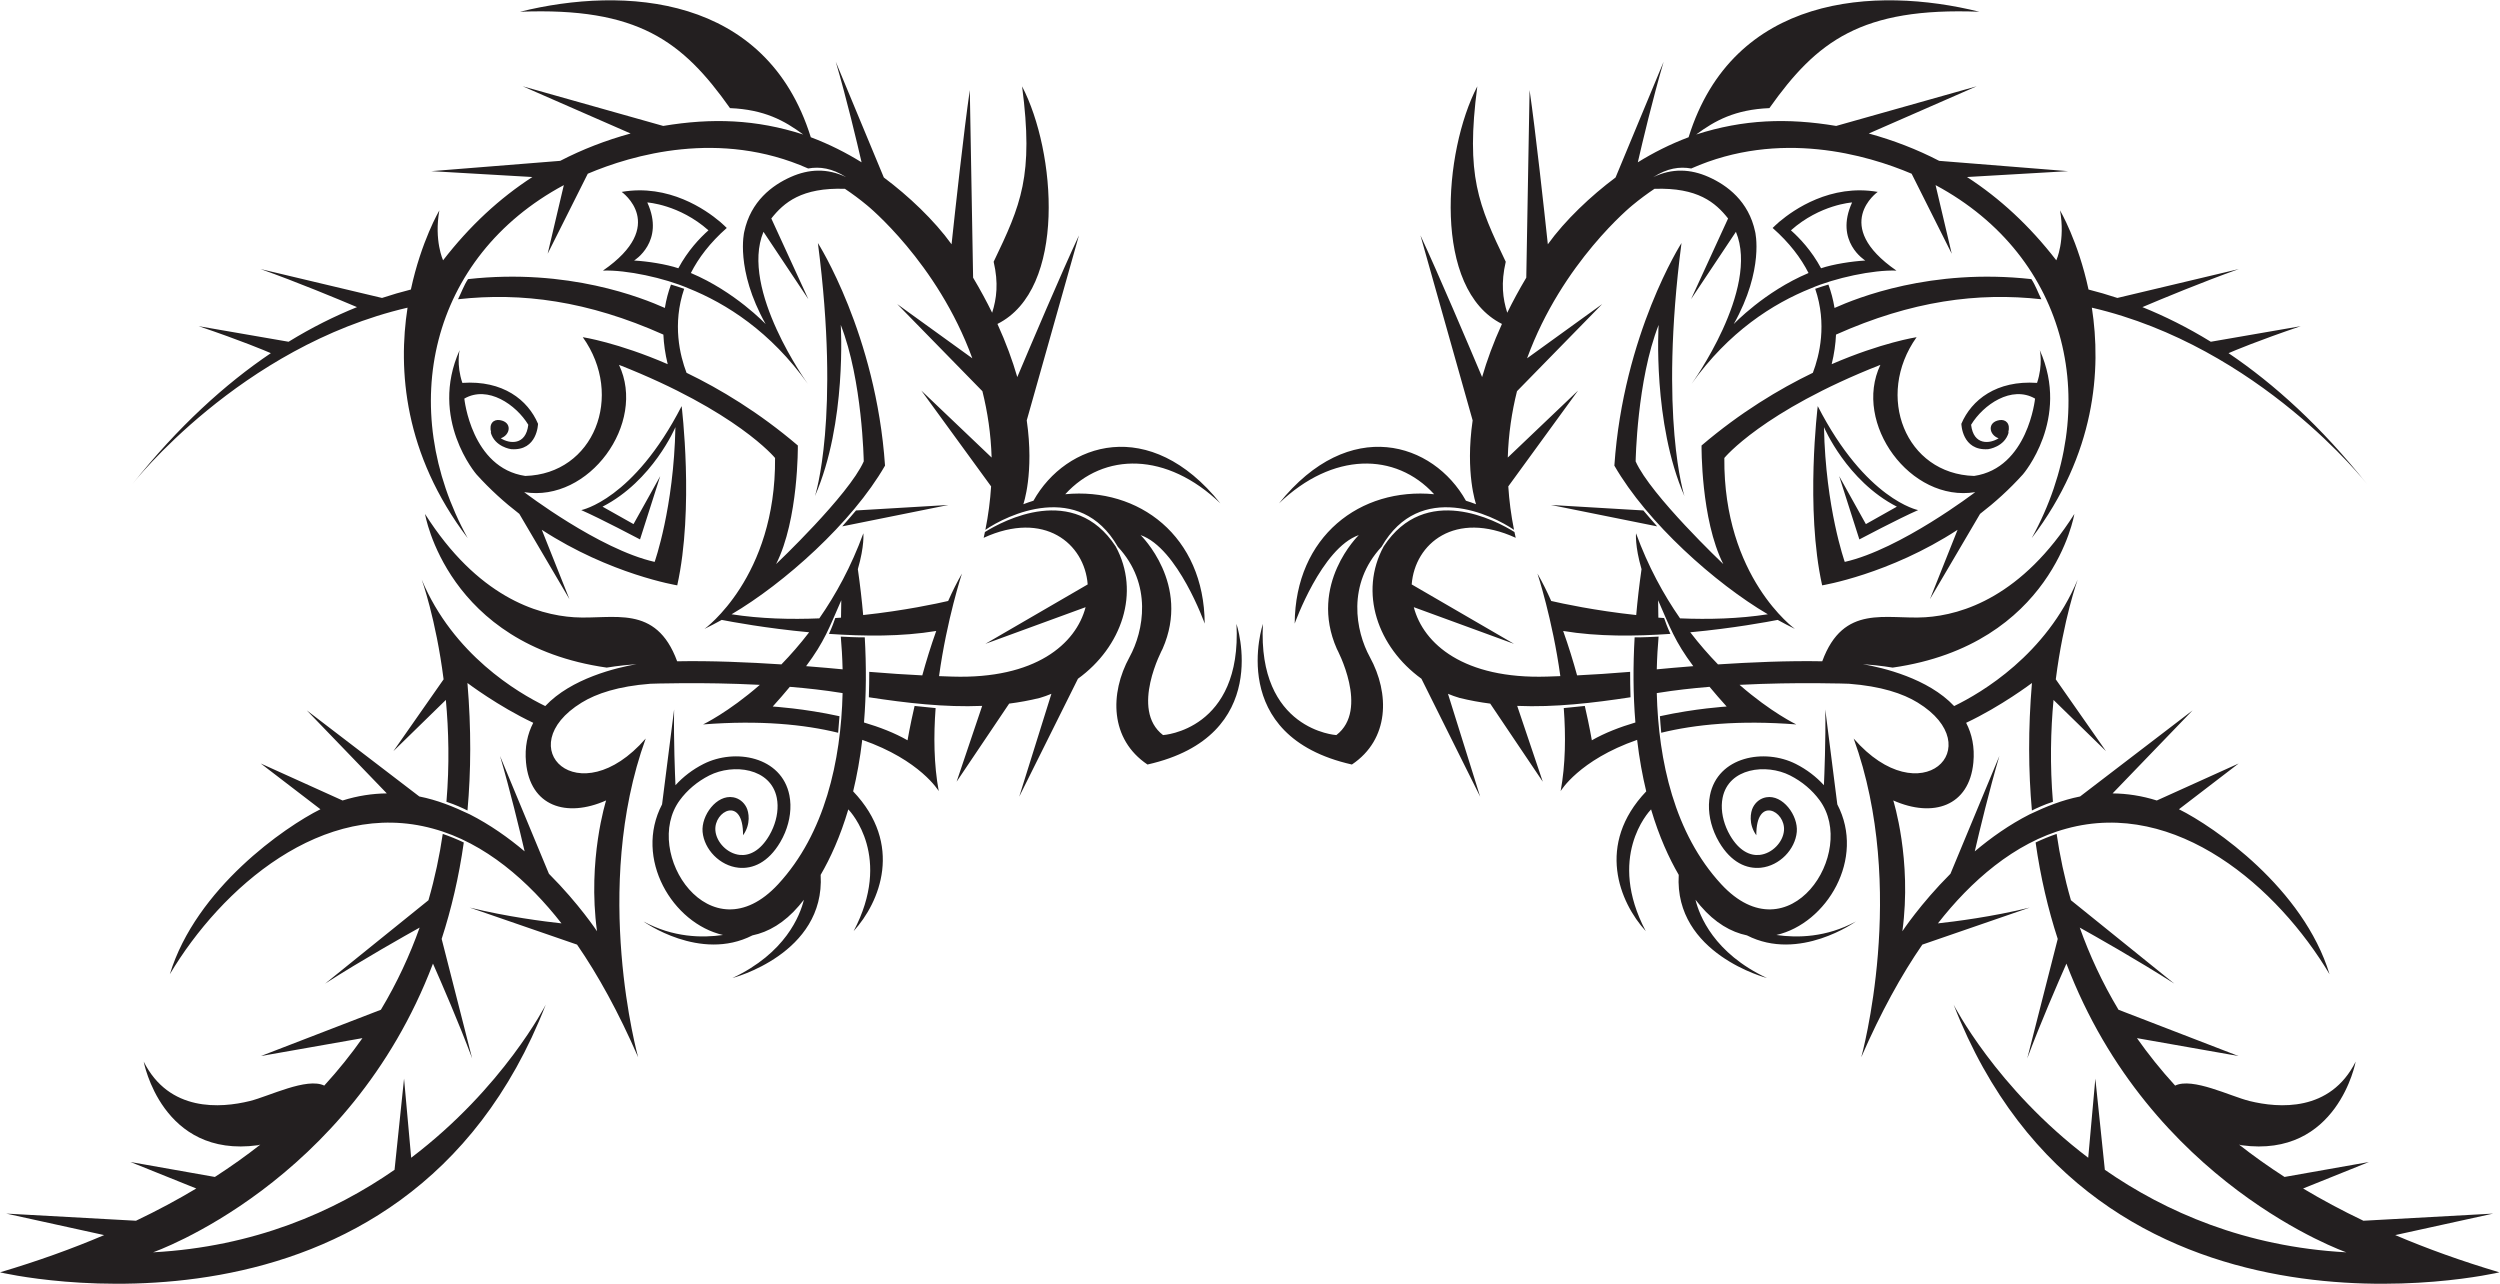
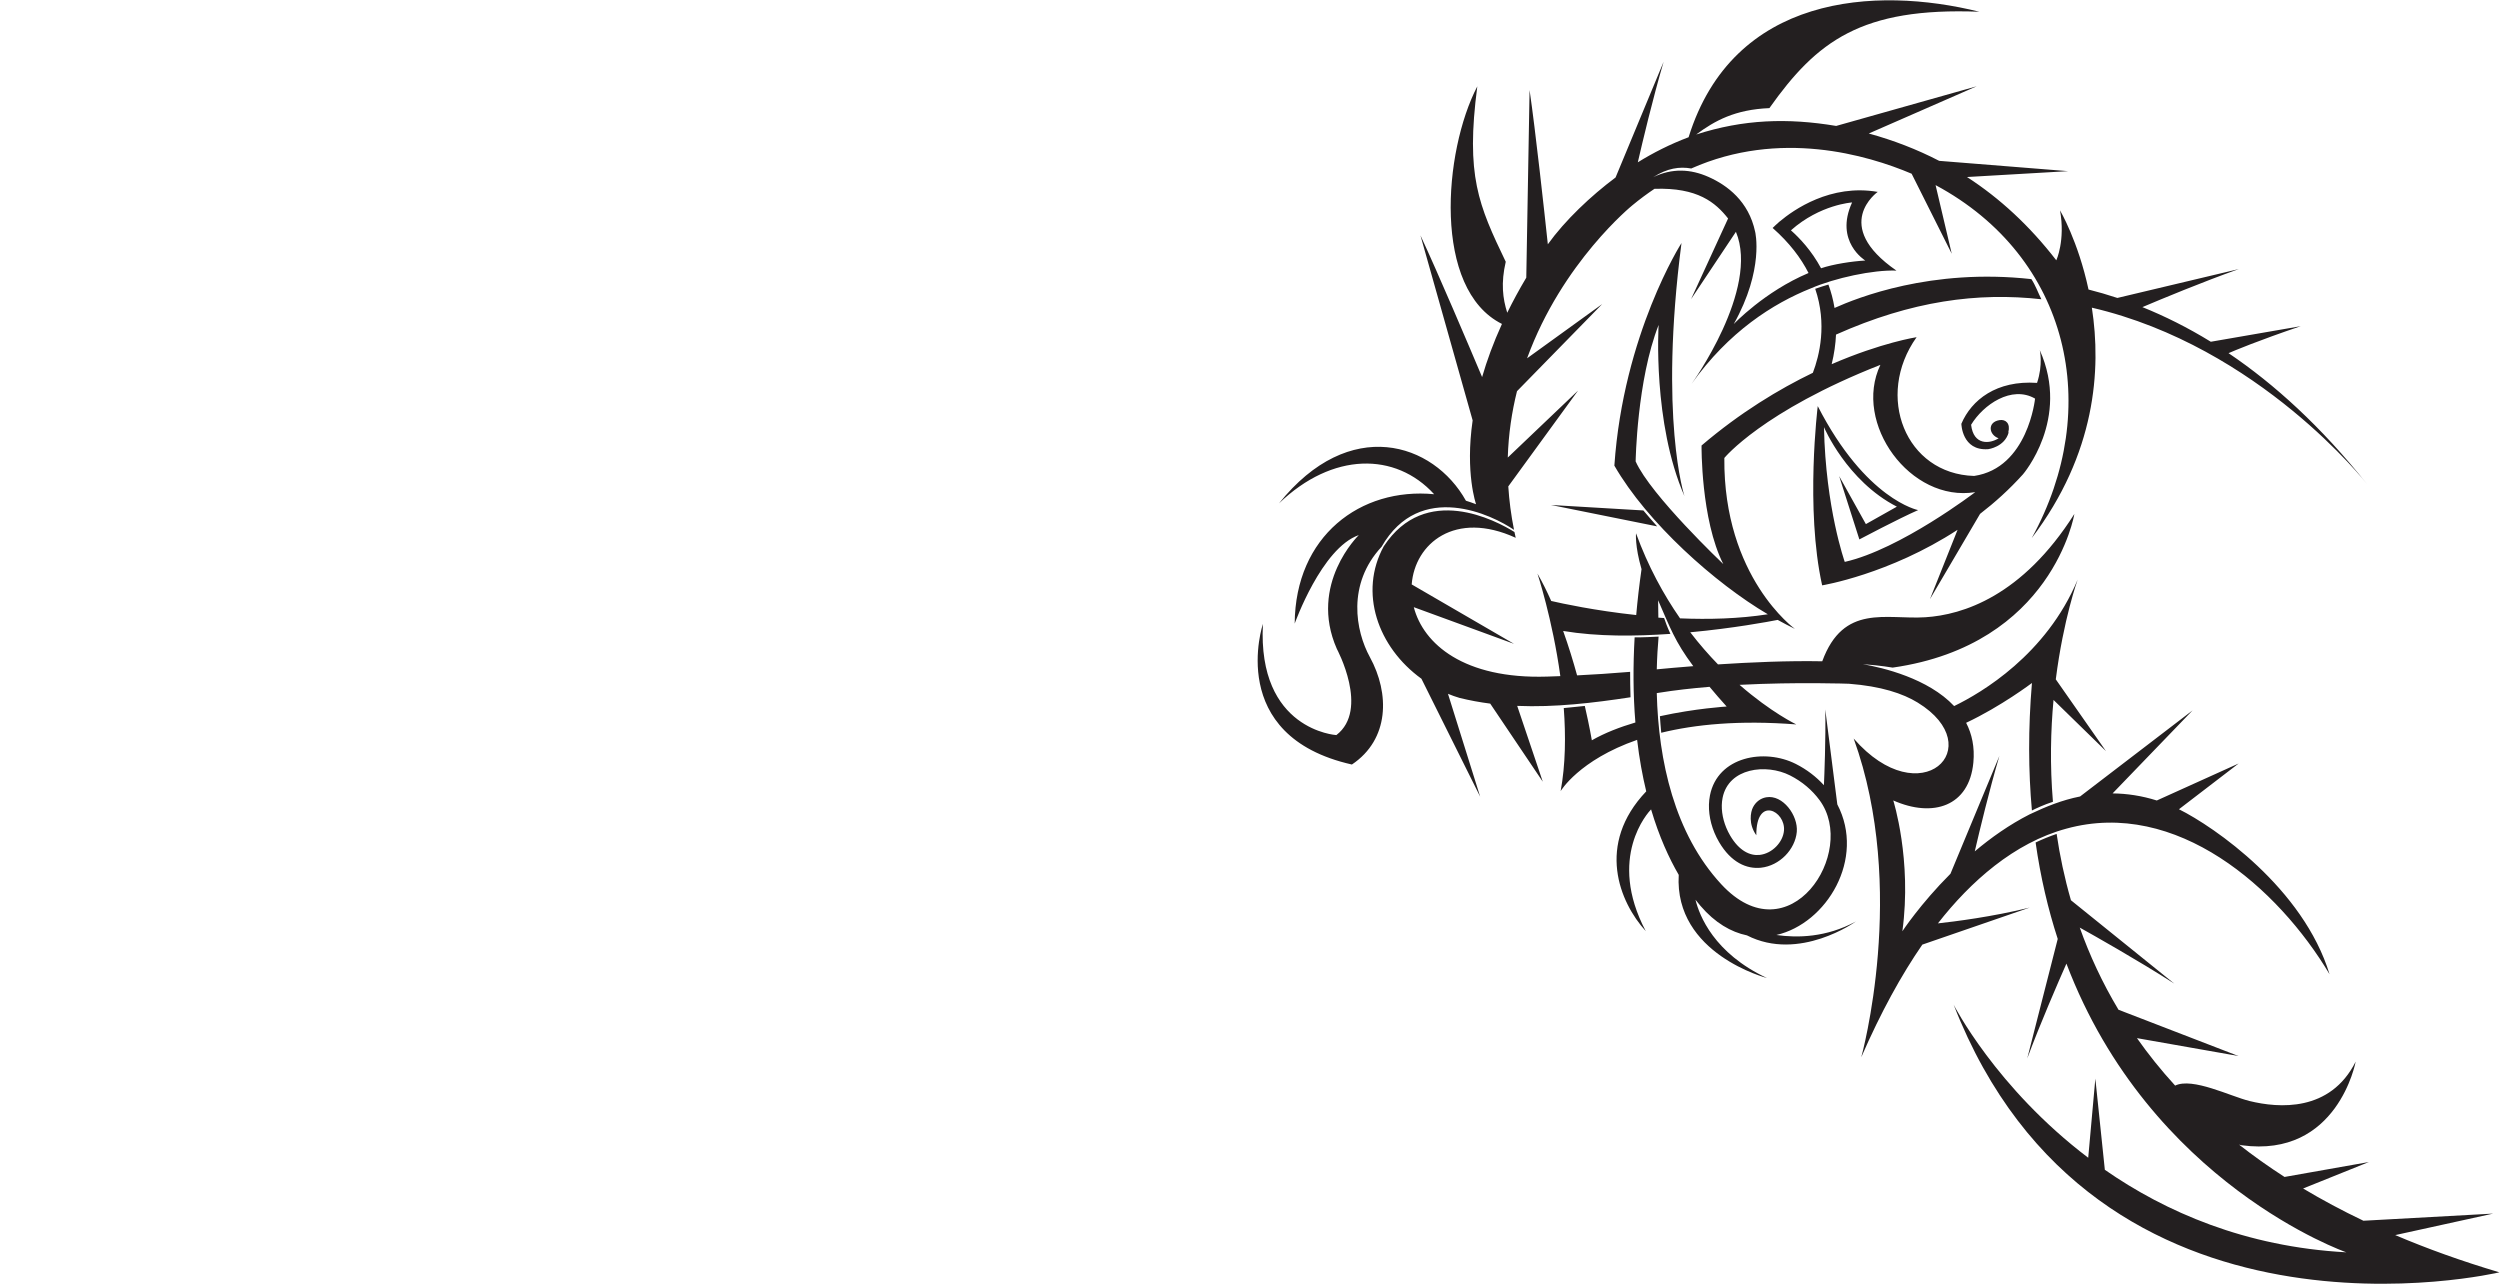
<svg xmlns="http://www.w3.org/2000/svg" viewBox="0 0 783.187 402.173" height="402.173" width="783.187" xml:space="preserve" id="svg2" version="1.1">
  <defs id="defs6" />
  <g transform="matrix(1.333,0,0,-1.333,0,402.173)" id="g10">
    <g transform="scale(0.1)" id="g12">
      <path id="path14" style="fill:#231f20;fill-opacity:1;fill-rule:evenodd;stroke:none" d="m 3968.46,2694.55 c 104.31,335.18 438.2,355.75 683.43,294.87 -277.66,10.97 -382.26,-69.23 -493.58,-226.47 -80.65,-3.36 -127.99,-29.32 -172.08,-62.03 111.08,35.81 214.52,39.29 329.05,20.17 l 330.17,93.17 -253.55,-110.94 c 58.26,-16.02 113.39,-37.28 165.46,-64.28 l 302.96,-24.24 -237.57,-13.77 c 77.27,-50.03 147.15,-114.62 209.89,-195.74 0,0 21.46,46.63 8.74,117.35 0,0 42.64,-72.46 66.95,-186.02 22.28,-5.64 44.9,-12.19 67.81,-19.78 l 285.47,67.9 c -85.47,-30.32 -183.28,-71.06 -226.66,-89.45 52.54,-21.15 106.33,-47.91 160.81,-81.39 l 211.29,36.6 c -101.88,-34.62 -156.6,-57.75 -169.66,-63.42 107.65,-72.62 217.41,-172.25 325.1,-307.26 0,0 -252.02,322.36 -646.31,414.18 22.48,-145.49 9.03,-343.29 -141.38,-541.6 168.76,305.56 89.12,660.46 -225.92,829.63 l 37.98,-161.21 -94.25,187.97 c -104.32,44.22 -310.18,104.59 -517.9,12.32 -27.62,4.81 -56.08,0.84 -89.28,-20.39 44.12,21.39 87.59,19.3 129.87,0.52 43.78,-19.45 94.4,-57.07 109.58,-128.98 0,0 21.86,-88.02 -50.32,-216.83 0,0 72.09,76.35 175.76,120.02 -17.77,35.06 -44.72,70.94 -84.39,105.9 l 2.96,2.74 c 0.31,0.32 4.06,4.14 10.87,10.03 l 2.55,2.37 0.13,-0.08 c 32.36,27.32 119.71,88.97 230.47,69.66 0,0 -110.68,-78.16 44.02,-184.97 -55.04,2.13 -144.7,-17.35 -200.84,-41.59 -89.16,-35.72 -193.43,-101.94 -280.7,-224.61 0,0 160.55,221.96 104.28,357.39 l -105.41,-158.22 86.98,189.55 c -29.53,37.34 -71.28,73.2 -173.06,69.66 -17.37,-11.62 -34.66,-24.43 -51.82,-38.65 0,0 -165.1,-133.6 -247.52,-359.65 l 176.55,127.49 -200.25,-204.79 c -12.14,-48.64 -20.02,-100.7 -21.66,-155.91 l 165.18,157.4 -163.97,-225.2 c 2.09,-33.09 6.44,-67.16 13.49,-102.17 -49.79,34.47 -220.87,118.08 -311.36,-39.81 -81.79,-87.88 -60.93,-198.04 -27.44,-259.18 46.94,-85.66 46.17,-193.25 -42.21,-252.49 -297.87,67.06 -209.12,330.56 -209.12,330.56 -13.32,-250.22 172.58,-261.37 172.58,-261.37 78.2,59.76 1.13,202.61 1.13,202.61 -67.18,152.44 51.67,267.42 51.67,267.42 -87.47,-30.36 -150.72,-208.04 -150.72,-208.04 1.18,205.76 154.68,320.73 327.76,304.07 -90.85,99.39 -238.91,99.47 -364.7,-21.58 165.77,207.24 363.25,142.92 439.37,6.32 7.95,-2.48 15.9,-5.21 23.84,-8.26 0,0 -25.96,73.11 -8.05,197.06 l -122.68,434.73 c 40.36,-86.14 115.04,-262.16 144.91,-332.96 11.19,38.59 26.34,80.35 46.64,124.9 -163.34,81.56 -137.6,405.42 -57.91,558.36 -27.55,-210.45 2.64,-278.44 66.82,-412.24 -11.63,-50.12 -7.05,-86.45 3.52,-119.84 13.02,26.58 27.86,54.08 44.75,82.45 l 7.75,440.87 c 13.91,-94.87 34.86,-287.23 42.9,-362.42 40.62,56.51 101.43,113.93 159.18,157 l 112.94,271.91 c -25.66,-87.16 -50.11,-190.46 -60.65,-236.26 35.72,22.14 75.57,42.52 119.36,58.94 z m -323.49,-864.26 217.18,-12.87 c 7.81,-9.67 21.37,-24.8 32.39,-37.42 l -249.57,50.29 z m 149.03,92.5 c 21.1,309.1 157.75,523.07 157.75,523.07 -53.3,-411.27 6.92,-594.66 6.92,-594.66 -75.3,172.43 -60.66,402.21 -60.66,402.21 -51.06,-130.07 -54.01,-320.7 -54.01,-320.7 35.09,-79.28 205.99,-241.33 205.99,-241.33 -53.06,104.94 -51.11,278.67 -51.11,278.67 91.37,77.86 182.46,132.66 261.62,170.9 15.34,40.15 33.77,114.42 5.5,197.39 10.52,3.77 23.58,7.72 31.04,9.92 6.21,-16.87 11.19,-35.18 14.37,-54.94 53,23.58 227.01,93.94 462.61,67.77 9.57,-14.17 15.77,-32.12 23.52,-47.32 -149.26,16.66 -304.64,-3.57 -482.65,-83.05 -0.96,-21.83 -4.18,-45 -10.17,-69.53 117.58,50.95 199.59,63.45 199.59,63.45 -98.47,-138.35 -25.93,-321.5 135.19,-326.12 126.63,18.7 143.2,181.79 143.2,181.79 -55.17,31.85 -121.76,-14.39 -150.32,-61.52 5.66,-48.87 43.82,-45.09 64.68,-31.74 -22.9,7.82 -27.43,37.87 2,42.67 14.83,2.42 26.25,-8.12 20.71,-28.81 l 0.89,-0.09 c -9.31,-34.18 -47.64,-39.31 -47.75,-39.32 l -0.86,-0.07 c -61.36,-4.2 -62.56,59.5 -62.56,59.68 23.76,55.98 82.52,102.66 177.87,96.1 14.48,43.27 6.41,76.92 6.41,76.92 72.53,-162.08 -39.57,-291.89 -39.57,-291.89 -31.89,-35.35 -66,-66.1 -100.75,-92.84 l -117.79,-200.48 64.95,163.03 c -160.81,-104.86 -318.3,-130.56 -318.3,-130.56 -40.04,180.5 -10.33,421.24 -10.33,421.24 113.12,-220.49 235.91,-244.39 235.91,-244.39 -45.28,-19.76 -138.12,-68.88 -138.12,-68.88 l -47.47,148.71 62.78,-112.74 72.84,40.99 c -118.06,60.52 -171.32,186.88 -171.32,186.88 3.85,-190.19 48.84,-316.69 48.84,-316.69 130.67,29.47 306.64,163.92 306.64,163.92 -152.42,-24.94 -288.26,161.84 -222.88,299.16 -277.05,-108.88 -366.76,-218.83 -366.76,-218.83 -2.42,-280.55 165.85,-401.73 165.85,-401.73 -13.84,6.81 -27.32,13.89 -40.48,21.16 -22.4,-4.39 -104.59,-19.72 -205.47,-29.1 21.61,-28.17 43.63,-53.27 65.2,-75.47 75.6,4.95 165.31,8.9 245.01,7.32 49.89,135.89 150.2,97.64 242.25,103.48 87.41,5.55 227.5,49.1 350.25,242.72 0,0 -50.67,-307.33 -427.02,-361.06 0,0 -28.02,5.06 -70.02,8.05 47.04,-8.2 153.18,-33.22 214.5,-98.43 64.35,31.23 216.49,120.77 290.28,297.07 0,0 -33.33,-92.09 -51.38,-234.28 l 117.95,-168.71 -123.27,120.32 c -6.6,-71.29 -8.71,-152.49 -1.37,-239.37 -20.23,-6.49 -38.63,-15.05 -49.44,-20.47 -8.33,92.21 -9,191.86 0.08,299.64 0,0 -72.39,-54.83 -154.66,-93.55 13.58,-26.15 20.43,-57 17,-93.35 -9.72,-102.66 -94.5,-130.66 -188.25,-89.09 0,0 44.22,-139.199 21.41,-307.426 0,0 41.98,64.008 113.01,135.118 l 114.97,276.818 c -23.61,-80.2 -46.2,-174.05 -57.86,-224.22 38.1,32.12 81.46,62.85 128.91,86.98 38.9,18.45 76.28,33.64 118.61,42.04 l 264.43,202.36 -188.05,-195.13 c 33.77,-0.35 68.51,-5.52 103.92,-16.66 l 192.4,86.98 -140.33,-107.57 c 83.07,-41.33 292.13,-185.403 353.9,-387.688 -120.94,203.152 -360,413.108 -618.35,342.158 -122.94,-33.29 -225.56,-124.611 -302.06,-222.678 39.1,4.25 128.07,15.461 215.89,37.18 L 4517.77,797.07 c -49.11,-71.199 -97.31,-158.429 -143.55,-264.687 0,0 110.21,395.332 -17.81,749.007 157.41,-180.78 321.26,-20.34 150.44,84.5 -34.75,21.32 -85.98,38.44 -161.37,44.21 0,0 -120.2,4.52 -257.28,-2.54 74.51,-65 133.4,-93.02 133.4,-93.02 -134.21,10.38 -237.97,-0.05 -317.44,-19.58 -1.37,14.12 -2.45,28.88 -3.11,38.87 83.79,18.43 156.87,22.77 156.87,22.77 -14.33,15.82 -27.71,31.26 -40.17,46.31 -40.85,-3.34 -81.64,-7.9 -119.81,-14.09 l -4.25,-0.68 c 3.86,-158.8 41.45,-330.11 151.45,-449.097 159.53,-172.547 321.61,74.757 231.18,197.437 -17.3,23.47 -40.8,43.73 -69.5,58.23 -55.76,28.2 -144.44,18 -158.47,-52.78 -4.39,-22.18 -0.9,-47.09 8.68,-70.21 2.63,-6.34 5.68,-12.49 9.1,-18.34 21.14,-36.06 46.69,-47.86 69.12,-45.53 14.78,1.54 28.51,8.97 38.9,19.5 10.37,10.51 17.3,23.94 18.49,37.5 4.15,46.45 -65.73,82.86 -65,-10.8 -18.95,26.4 -13.64,54.58 -7.76,65.91 6.3,12.19 17.29,20.92 30.88,23.33 39.19,6.94 75.39,-42.95 71.99,-81.2 -1.83,-20.59 -11.97,-40.59 -27.07,-55.91 -15.11,-15.301 -35.31,-26.129 -57.3,-28.414 -33.27,-3.457 -70,12.078 -98.28,60.324 -4.19,7.13 -7.85,14.52 -10.96,22 -11.8,28.46 -16,59.58 -10.44,87.75 18.1,91.38 128.05,111.11 201.78,73.82 25.79,-13.03 47.99,-30.18 66.02,-50.01 0.99,22.22 4.51,106.96 3.18,178.04 l 28.29,-223.03 c 66.8,-127.695 -24.81,-279.883 -143.2,-306.992 49.08,-7.148 117.54,-5.918 186.77,31.727 0,0 -132.89,-95.594 -255.95,-32.633 -37.43,7.722 -75.02,29.422 -109.15,69.324 -3.77,4.406 -7.71,9.199 -11.78,14.394 9.01,-36.835 43.11,-125.476 168,-183.957 0,0 -218.34,56.457 -207.37,242.454 -22.8,39.203 -46.07,89.873 -65.01,153.913 -6.57,-6.83 -104,-112.64 -12.5,-286.12 -61.92,68.105 -117.49,203.81 1.14,328.46 -8.83,36.49 -16.21,76.73 -21.41,121.03 -136.83,-47.62 -179.74,-120.43 -179.74,-120.43 11.49,62.4 12.21,130.07 7.33,195.12 11.95,1.13 30.53,2.95 49.45,5.01 11.17,-48.44 16.54,-80.73 16.54,-80.73 30.32,17.41 66.02,31.1 102.34,41.85 -5.46,65.87 -5.57,133.98 -1.81,200.05 17.42,-0.17 43.67,1.1 56.34,1.78 -1.96,-22.28 -3.6,-48.28 -4.28,-76.91 19.83,1.92 49.74,4.65 85.81,7.46 -43.22,57.87 -54.17,89.99 -82.69,154.92 l 0.61,-40.92 13.5,-0.88 c 2.72,-8.09 7.86,-22.35 14.83,-37.26 -83.11,-5.71 -170.04,-6.71 -252.07,6.86 12.81,-35.77 23.69,-71.47 32.75,-104.38 37.47,1.87 79.82,4.52 124.64,8.3 0.05,-17.27 0.26,-39.9 0.93,-59.74 -87.65,-13.38 -177.94,-24.03 -266.31,-20.26 l 60.1,-178.16 -123.51,183.5 c -24.16,3.1 -48.2,7.49 -72.1,13.4 -9.12,2.66 -18.2,5.91 -27.19,9.66 l 75.68,-241.82 -138.05,277.21 c -102.97,74.5 -147.54,203 -88.6,311.14 98.12,149.45 264.1,60.49 307.21,33.69 0.94,-4.52 1.92,-9.06 2.96,-13.61 -142.38,65.27 -237.14,-13.23 -244.45,-109.56 l 240.47,-139.66 -235.54,86.18 c 22.57,-86.56 117.95,-169.28 313.17,-163.14 9.72,0.3 20.17,0.67 31.23,1.11 -18.45,133.94 -53.82,241.03 -53.82,241.03 11.64,-20.25 22.42,-41.96 32.39,-64.41 25.07,-5.82 102.03,-22.57 199.75,-33.08 3.01,34.45 7.14,70.39 12.5,107.86 -15.87,54.54 -12.97,84.27 -12.97,84.27 28.47,-77.89 64.76,-144.15 103.52,-199.91 67.21,-2.79 138.45,-0.98 206.25,9.58 -123.47,72.63 -283.32,214.89 -360.68,349.41 z m 1039.4,-865.56 c 7.43,-50.8 18.35,-103.011 33.62,-155.875 l 242.87,-195.972 c -85.65,55.086 -191.21,114.453 -222.16,131.687 22.91,-64.324 52.72,-129.132 91.02,-193.066 l 282.05,-108.797 -238.64,42.066 c 26.56,-37.761 56.36,-75.027 89.73,-111.531 40.86,19.942 129.95,-25.215 175,-36.289 68.25,-16.777 189.72,-26.336 249.31,92.695 0,0 -42.15,-227.449 -268.23,-196.582 0,0 -2.12,0.442 -5.86,1.446 33.2,-26.043 68.78,-51.414 106.87,-75.965 l 198.27,35.105 -154.59,-62.234 c 44.04,-26.367 91.22,-51.691 141.71,-75.781 l 304.86,16.785 -230.08,-50.527 c 74.78,-31.868 156.18,-61.192 244.79,-87.508 0,0 -949.73,-225.383 -1282.6,629.043 0,0 99.03,-195.137 316.27,-359.766 l 16.75,185.945 22.32,-214.277 c 142.37,-98.797 330.02,-181.066 567.56,-193.914 0,0 -460.91,160.309 -657.85,678.496 -19.57,-44.191 -60.94,-139.367 -92.08,-222.805 l 71.66,280.84 c -22.56,69.485 -40.41,144.856 -52.01,226.631 15.98,7.63 32.63,14.35 49.44,20.15 z m -553.63,1329.38 c 28.6,9.62 72.25,16.38 103.95,18.17 0,0 -73.22,44.47 -31.02,136.49 0,0 -75.09,-4.63 -143.75,-65.53 20.33,-18 48.56,-47.71 70.82,-89.13 v 0" />
-       <path id="path16" style="fill:#231f20;fill-opacity:1;fill-rule:evenodd;stroke:none" d="m 1905.48,2694.55 c -104.31,335.18 -438.21,355.75 -683.43,294.87 277.65,10.97 382.26,-69.23 493.57,-226.47 80.66,-3.36 127.99,-29.32 172.08,-62.03 -111.08,35.81 -214.52,39.29 -329.05,20.17 l -330.17,93.17 253.55,-110.94 c -58.25,-16.02 -113.39,-37.28 -165.46,-64.28 l -302.95,-24.24 237.56,-13.77 c -77.27,-50.03 -147.15,-114.62 -209.89,-195.74 0,0 -21.45,46.63 -8.74,117.35 0,0 -42.644,-72.46 -66.941,-186.02 -22.289,-5.64 -44.906,-12.19 -67.816,-19.78 l -285.473,67.9 c 85.473,-30.32 183.282,-71.06 226.668,-89.45 -52.547,-21.15 -106.336,-47.91 -160.812,-81.39 l -211.289,36.6 c 101.879,-34.62 156.593,-57.75 169.656,-63.42 -107.652,-72.62 -217.418,-172.25 -325.094,-307.26 0,0 252.02,322.36 646.305,414.18 -22.484,-145.49 -9.039,-343.29 141.386,-541.6 -168.765,305.56 -89.12,660.46 225.92,829.63 l -37.99,-161.21 94.26,187.97 c 104.31,44.22 310.17,104.59 517.9,12.32 27.62,4.81 56.07,0.84 89.27,-20.39 -44.11,21.39 -87.58,19.3 -129.87,0.52 -43.78,-19.45 -94.39,-57.07 -109.58,-128.98 0,0 -21.85,-88.02 50.33,-216.83 0,0 -72.1,76.35 -175.77,120.02 17.78,35.06 44.73,70.94 84.39,105.9 l -2.96,2.74 c -0.31,0.32 -4.06,4.14 -10.86,10.03 l -2.56,2.37 -0.13,-0.08 c -32.36,27.32 -119.71,88.97 -230.47,69.66 0,0 110.69,-78.16 -44.02,-184.97 55.04,2.13 144.7,-17.35 200.84,-41.59 89.17,-35.72 193.44,-101.94 280.7,-224.61 0,0 -160.55,221.96 -104.28,357.39 l 105.42,-158.22 -86.99,189.55 c 29.54,37.34 71.29,73.2 173.06,69.66 17.38,-11.62 34.67,-24.43 51.82,-38.65 0,0 165.11,-133.6 247.52,-359.65 l -176.54,127.49 200.24,-204.79 c 12.15,-48.64 20.03,-100.7 21.67,-155.91 l -165.19,157.4 163.98,-225.2 c -2.1,-33.09 -6.44,-67.16 -13.49,-102.17 49.78,34.47 220.86,118.08 311.36,-39.81 81.79,-87.88 60.93,-198.04 27.43,-259.18 -46.93,-85.66 -46.16,-193.25 42.21,-252.49 297.87,67.06 209.13,330.56 209.13,330.56 13.32,-250.22 -172.57,-261.37 -172.57,-261.37 -78.22,59.76 -1.14,202.61 -1.14,202.61 67.17,152.44 -51.67,267.42 -51.67,267.42 87.47,-30.36 150.72,-208.04 150.72,-208.04 -1.18,205.76 -154.69,320.73 -327.76,304.07 90.84,99.39 238.91,99.47 364.69,-21.58 -165.77,207.24 -363.24,142.92 -439.37,6.32 -7.95,-2.48 -15.9,-5.21 -23.83,-8.26 0,0 25.95,73.11 8.04,197.06 l 122.68,434.73 c -40.36,-86.14 -115.04,-262.16 -144.91,-332.96 -11.18,38.59 -26.34,80.35 -46.64,124.9 163.35,81.56 137.6,405.42 57.92,558.36 27.55,-210.45 -2.65,-278.44 -66.82,-412.24 11.62,-50.12 7.04,-86.45 -3.53,-119.84 -13.01,26.58 -27.85,54.08 -44.75,82.45 l -7.75,440.87 c -13.9,-94.87 -34.85,-287.23 -42.89,-362.42 -40.63,56.51 -101.43,113.93 -159.18,157 l -112.94,271.91 c 25.65,-87.16 50.11,-190.46 60.65,-236.26 -35.73,22.14 -75.57,42.52 -119.36,58.94 z m 323.48,-864.26 -217.18,-12.87 c -7.81,-9.67 -21.37,-24.8 -32.39,-37.42 l 249.57,50.29 z m -149.02,92.5 c -21.1,309.1 -157.76,523.07 -157.76,523.07 53.31,-411.27 -6.91,-594.66 -6.91,-594.66 75.29,172.43 60.65,402.21 60.65,402.21 51.06,-130.07 54.02,-320.7 54.02,-320.7 -35.1,-79.28 -206,-241.33 -206,-241.33 53.06,104.94 51.12,278.67 51.12,278.67 -91.37,77.86 -182.46,132.66 -261.62,170.9 -15.35,40.15 -33.77,114.42 -5.51,197.39 -10.51,3.77 -23.57,7.72 -31.04,9.92 -6.2,-16.87 -11.19,-35.18 -14.36,-54.94 -53.01,23.58 -227.02,93.94 -462.61,67.77 -9.58,-14.17 -15.77,-32.12 -23.53,-47.32 149.26,16.66 304.65,-3.57 482.65,-83.05 0.96,-21.83 4.18,-45 10.17,-69.53 -117.58,50.95 -199.58,63.45 -199.58,63.45 98.46,-138.35 25.92,-321.5 -135.2,-326.12 -126.62,18.7 -143.2,181.79 -143.2,181.79 55.18,31.85 121.77,-14.39 150.33,-61.52 -5.67,-48.87 -43.83,-45.09 -64.69,-31.74 22.9,7.82 27.44,37.87 -2,42.67 -14.83,2.42 -26.25,-8.12 -20.71,-28.81 l -0.89,-0.09 c 9.32,-34.18 47.65,-39.31 47.75,-39.32 l 0.87,-0.07 c 61.35,-4.2 62.55,59.5 62.55,59.68 -23.76,55.98 -82.51,102.66 -177.87,96.1 -14.47,43.27 -6.4,76.92 -6.4,76.92 -72.53,-162.08 39.56,-291.89 39.56,-291.89 31.89,-35.35 66,-66.1 100.75,-92.84 l 117.79,-200.48 -64.95,163.03 c 160.81,-104.86 318.3,-130.56 318.3,-130.56 40.05,180.5 10.33,421.24 10.33,421.24 -113.12,-220.49 -235.91,-244.39 -235.91,-244.39 45.28,-19.76 138.12,-68.88 138.12,-68.88 l 47.47,148.71 -62.77,-112.74 -72.84,40.99 c 118.05,60.52 171.31,186.88 171.31,186.88 -3.85,-190.19 -48.83,-316.69 -48.83,-316.69 -130.67,29.47 -306.64,163.92 -306.64,163.92 152.42,-24.94 288.25,161.84 222.87,299.16 277.06,-108.88 366.76,-218.83 366.76,-218.83 2.42,-280.55 -165.85,-401.73 -165.85,-401.73 13.84,6.81 27.33,13.89 40.49,21.16 22.39,-4.39 104.58,-19.72 205.47,-29.1 -21.61,-28.17 -43.64,-53.27 -65.21,-75.47 -75.59,4.95 -165.31,8.9 -245,7.32 -49.9,135.89 -150.21,97.64 -242.25,103.48 -87.42,5.55 -227.5,49.1 -350.253,242.72 0,0 50.663,-307.33 427.023,-361.06 0,0 28.02,5.06 70.01,8.05 -47.03,-8.2 -153.18,-33.22 -214.49,-98.43 -64.36,31.23 -216.5,120.77 -290.293,297.07 0,0 33.333,-92.09 51.383,-234.28 L 924.574,1251.78 1047.84,1372.1 c 6.6,-71.29 8.71,-152.49 1.38,-239.37 20.22,-6.49 38.62,-15.05 49.43,-20.47 8.33,92.21 9,191.86 -0.08,299.64 0,0 72.39,-54.83 154.66,-93.55 -13.57,-26.15 -20.43,-57 -17,-93.35 9.73,-102.66 94.5,-130.66 188.25,-89.09 0,0 -44.22,-139.199 -21.41,-307.426 0,0 -41.98,64.008 -113.01,135.118 L 1175.1,1240.42 c 23.6,-80.2 46.19,-174.05 57.85,-224.22 -38.09,32.12 -81.46,62.85 -128.91,86.98 -38.9,18.45 -76.27,33.64 -118.606,42.04 L 721,1347.58 909.055,1152.45 c -33.778,-0.35 -68.508,-5.52 -103.922,-16.66 L 612.738,1222.77 753.07,1115.2 C 670,1073.87 460.934,929.797 399.16,727.512 c 120.945,203.152 360.004,413.108 618.36,342.158 122.93,-33.29 225.55,-124.611 302.05,-222.678 -39.09,4.25 -128.06,15.461 -215.88,37.18 l 252.48,-87.102 c 49.1,-71.199 97.31,-158.429 143.55,-264.687 0,0 -110.22,395.332 17.8,749.007 -157.4,-180.78 -321.25,-20.34 -150.43,84.5 34.74,21.32 85.97,38.44 161.37,44.21 0,0 120.19,4.52 257.27,-2.54 -74.5,-65 -133.39,-93.02 -133.39,-93.02 134.2,10.38 237.96,-0.05 317.43,-19.58 1.37,14.12 2.45,28.88 3.12,38.87 -83.79,18.43 -156.88,22.77 -156.88,22.77 14.34,15.82 27.72,31.26 40.19,46.31 40.83,-3.34 81.63,-7.9 119.8,-14.09 l 4.24,-0.68 c -3.86,-158.8 -41.45,-330.11 -151.44,-449.097 -159.53,-172.547 -321.62,74.757 -231.18,197.437 17.29,23.47 40.79,43.73 69.49,58.23 55.76,28.2 144.45,18 158.47,-52.78 4.4,-22.18 0.9,-47.09 -8.68,-70.21 -2.62,-6.34 -5.67,-12.49 -9.1,-18.34 -21.14,-36.06 -46.69,-47.86 -69.12,-45.53 -14.78,1.54 -28.51,8.97 -38.9,19.5 -10.37,10.51 -17.29,23.94 -18.49,37.5 -4.14,46.45 65.73,82.86 65,-10.8 18.95,26.4 13.64,54.58 7.77,65.91 -6.31,12.19 -17.3,20.92 -30.88,23.33 -39.2,6.94 -75.4,-42.95 -71.99,-81.2 1.83,-20.59 11.96,-40.59 27.07,-55.91 15.1,-15.301 35.3,-26.129 57.3,-28.414 33.27,-3.457 70,12.078 98.28,60.324 4.18,7.13 7.86,14.52 10.96,22 11.79,28.46 16,59.58 10.43,87.75 -18.1,91.38 -128.04,111.11 -201.77,73.82 -25.8,-13.03 -47.99,-30.18 -66.01,-50.01 -1.01,22.22 -4.52,106.96 -3.19,178.04 l -28.3,-223.03 c -66.8,-127.695 24.81,-279.883 143.2,-306.992 -49.07,-7.148 -117.54,-5.918 -186.77,31.727 0,0 132.89,-95.594 255.95,-32.633 37.43,7.722 75.03,29.422 109.16,69.324 3.77,4.406 7.7,9.199 11.77,14.394 -9.01,-36.835 -43.11,-125.476 -167.98,-183.957 0,0 218.32,56.457 207.36,242.454 22.8,39.203 46.07,89.873 65.01,153.913 6.57,-6.83 104,-112.64 12.5,-286.12 61.91,68.105 117.48,203.81 -1.14,328.46 8.83,36.49 16.19,76.73 21.41,121.03 136.82,-47.62 179.73,-120.43 179.73,-120.43 -11.48,62.4 -12.21,130.07 -7.33,195.12 -11.95,1.13 -30.52,2.95 -49.44,5.01 -11.18,-48.44 -16.55,-80.73 -16.55,-80.73 -30.31,17.41 -66.02,31.1 -102.34,41.85 5.46,65.87 5.57,133.98 1.81,200.05 -17.42,-0.17 -43.67,1.1 -56.33,1.78 1.95,-22.28 3.6,-48.28 4.27,-76.91 -19.82,1.92 -49.73,4.65 -85.81,7.46 43.22,57.87 54.17,89.99 82.7,154.92 l -0.62,-40.92 -13.49,-0.88 c -2.73,-8.09 -7.87,-22.35 -14.84,-37.26 83.11,-5.71 170.04,-6.71 252.08,6.86 -12.81,-35.77 -23.7,-71.47 -32.75,-104.38 -37.47,1.87 -79.82,4.52 -124.65,8.3 -0.05,-17.27 -0.26,-39.9 -0.93,-59.74 87.66,-13.38 177.94,-24.03 266.31,-20.26 l -60.1,-178.16 123.52,183.5 c 24.15,3.1 48.19,7.49 72.1,13.4 9.12,2.66 18.19,5.91 27.19,9.66 l -75.68,-241.82 138.05,277.21 c 102.97,74.5 147.53,203 88.59,311.14 -98.11,149.45 -264.09,60.49 -307.2,33.69 -0.95,-4.52 -1.93,-9.06 -2.96,-13.61 142.37,65.27 237.13,-13.23 244.45,-109.56 l -240.48,-139.66 235.55,86.18 c -22.58,-86.56 -117.96,-169.28 -313.17,-163.14 -9.73,0.3 -20.17,0.67 -31.23,1.11 18.44,133.94 53.81,241.03 53.81,241.03 -11.63,-20.25 -22.42,-41.96 -32.39,-64.41 -25.07,-5.82 -102.02,-22.57 -199.75,-33.08 -3,34.45 -7.13,70.39 -12.5,107.86 15.88,54.54 12.97,84.27 12.97,84.27 -28.46,-77.89 -64.75,-144.15 -103.52,-199.91 -67.2,-2.79 -138.44,-0.98 -206.24,9.58 123.46,72.63 283.31,214.89 360.68,349.41 z M 1040.53,1057.23 c -7.42,-50.8 -18.34,-103.011 -33.62,-155.875 L 764.039,705.383 C 849.695,760.469 955.254,819.836 986.199,837.07 963.297,772.746 933.484,707.938 895.18,644.004 L 613.137,535.207 851.781,577.273 C 825.211,539.512 795.414,502.246 762.043,465.742 721.184,485.684 632.094,440.527 587.047,429.453 518.793,412.676 397.32,403.117 337.73,522.148 c 0,0 42.149,-227.449 268.239,-196.582 0,0 2.113,0.442 5.851,1.446 -33.203,-26.043 -68.773,-51.414 -106.859,-75.965 L 306.684,286.152 461.273,223.918 C 417.23,197.551 370.059,172.227 319.57,148.137 L 14.707,164.922 244.785,114.395 C 170.012,82.527 88.598,53.203 0,26.887 c 0,0 949.727,-225.383 1282.59,629.043 0,0 -99.03,-195.137 -316.258,-359.766 L 949.574,482.109 927.25,267.832 C 784.879,169.035 597.23,86.766 359.703,73.918 c 0,0 460.902,160.309 657.837,678.496 19.57,-44.191 60.94,-139.367 92.09,-222.805 l -71.66,280.84 c 22.55,69.485 40.41,144.856 52,226.631 -15.97,7.63 -32.63,14.35 -49.44,20.15 z m 553.64,1329.38 c -28.6,9.62 -72.26,16.38 -103.96,18.17 0,0 73.23,44.47 31.03,136.49 0,0 75.09,-4.63 143.75,-65.53 -20.34,-18 -48.56,-47.71 -70.82,-89.13 v 0" />
    </g>
  </g>
</svg>